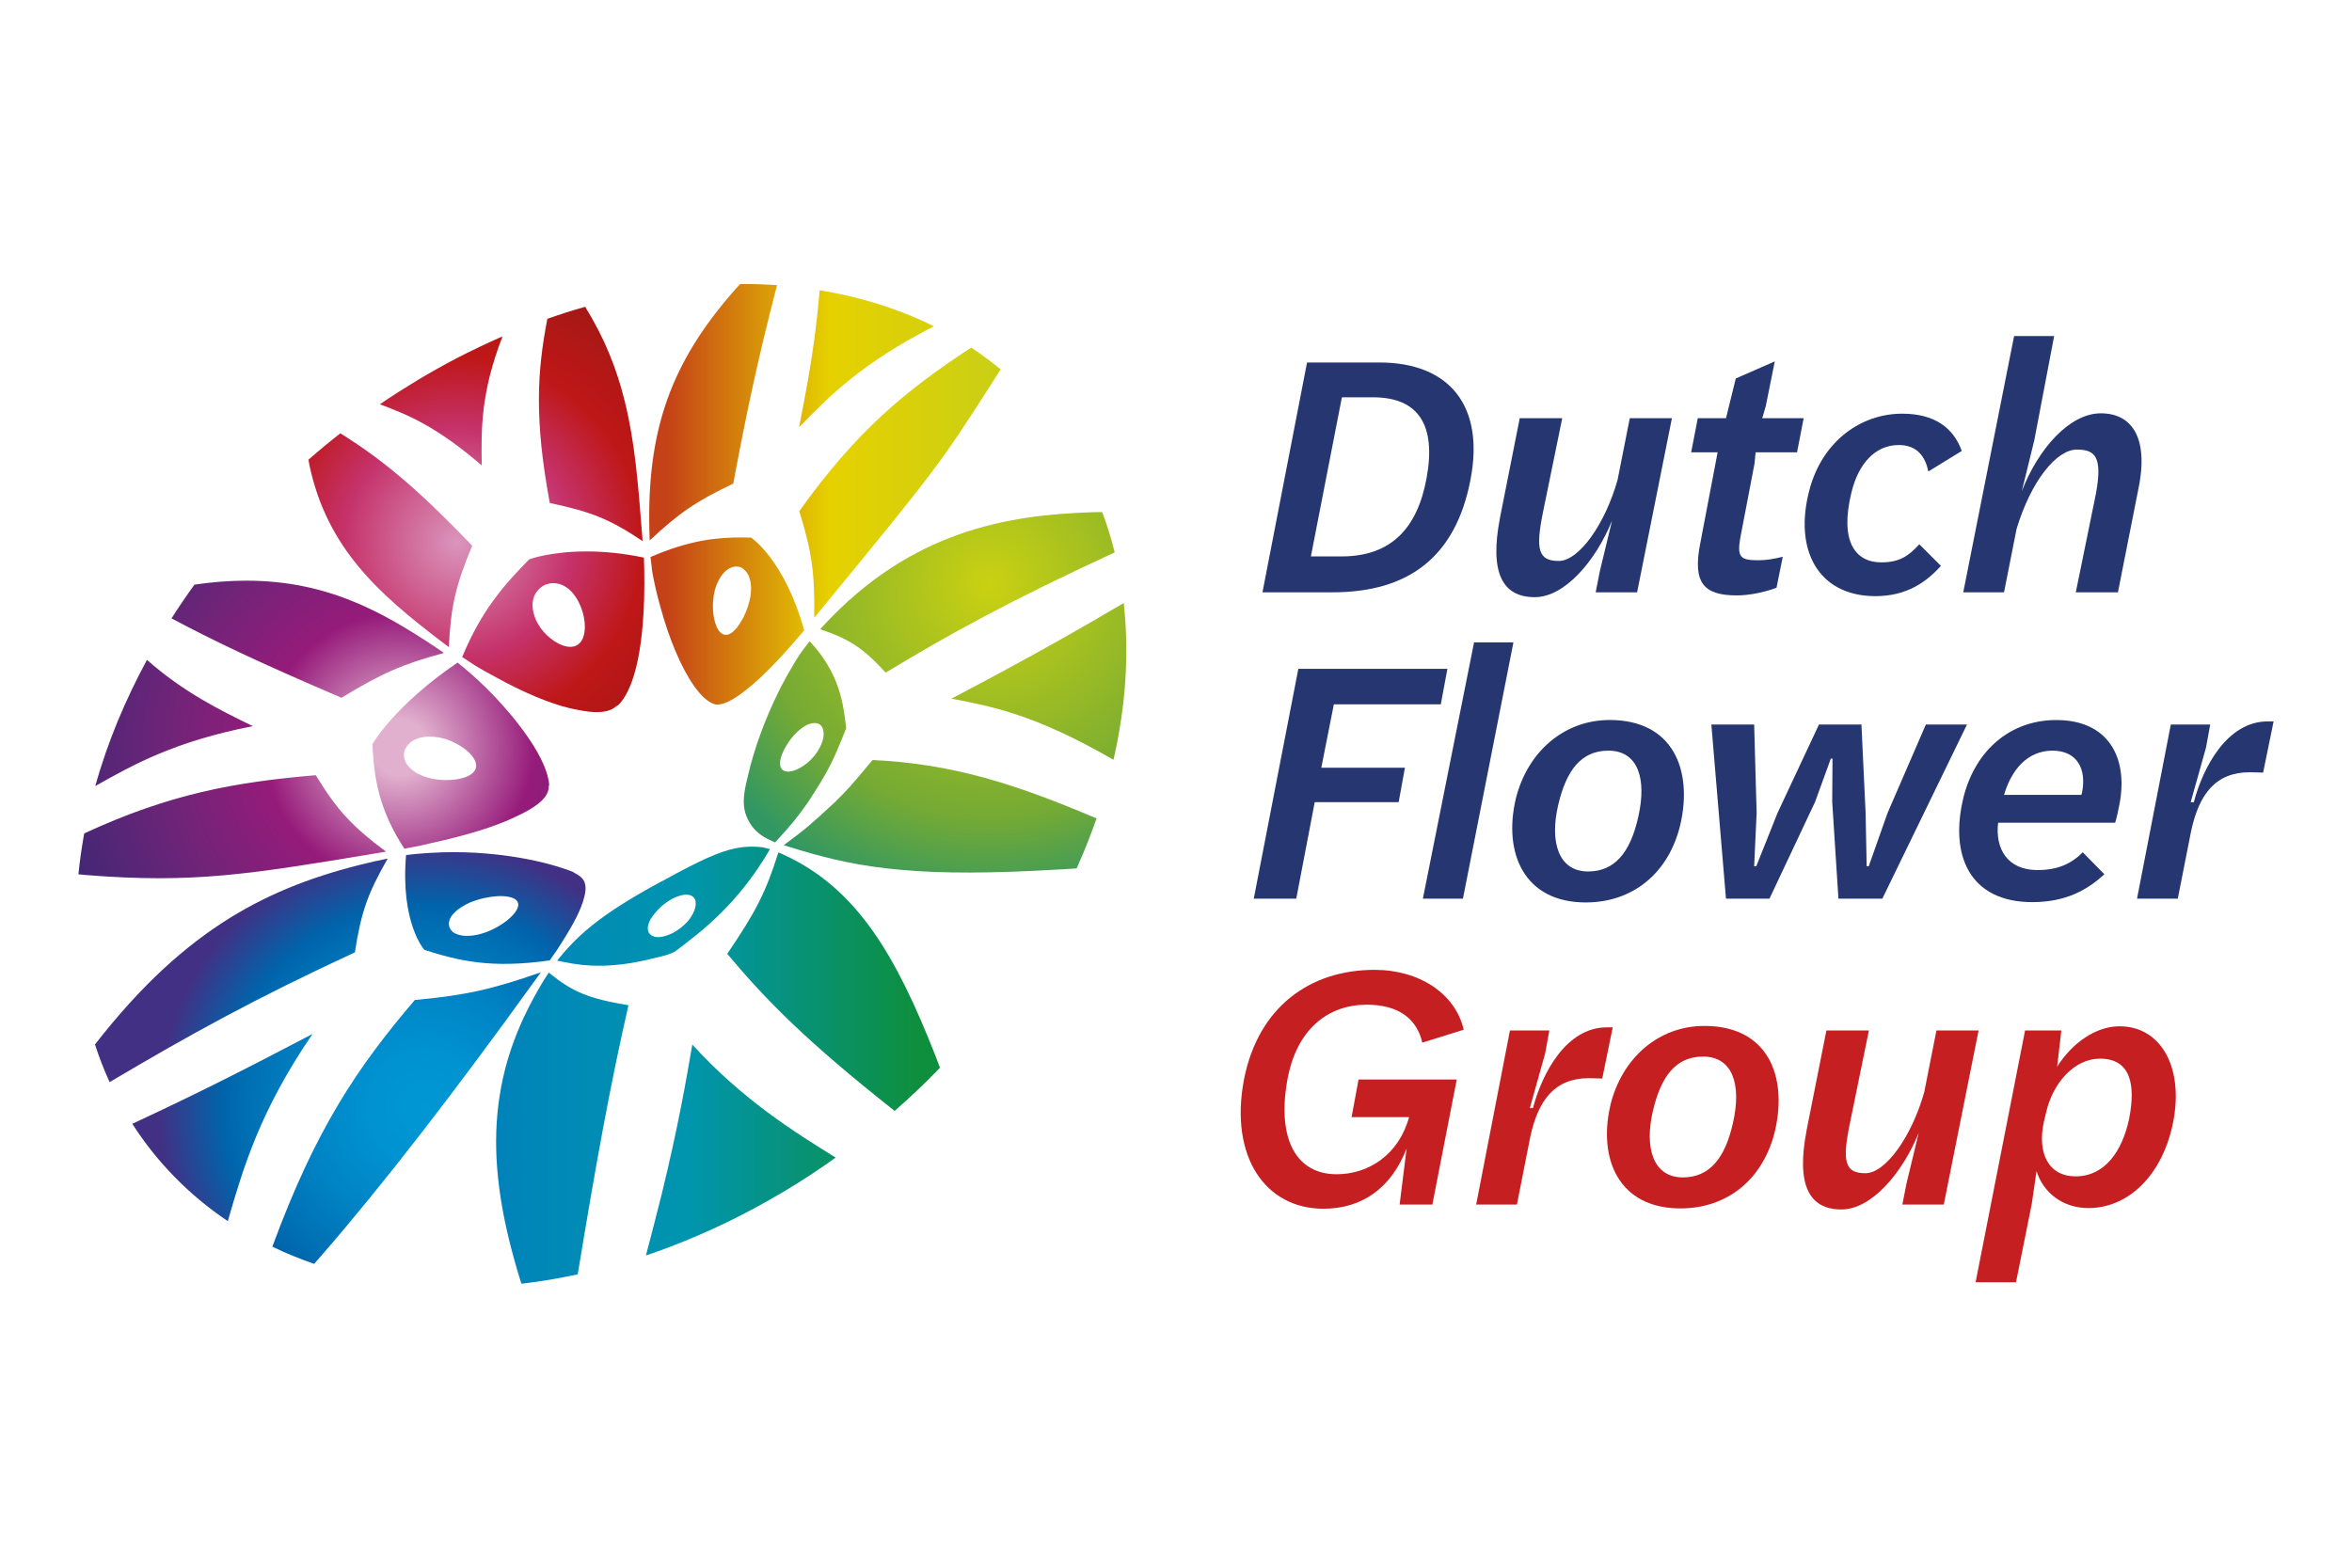
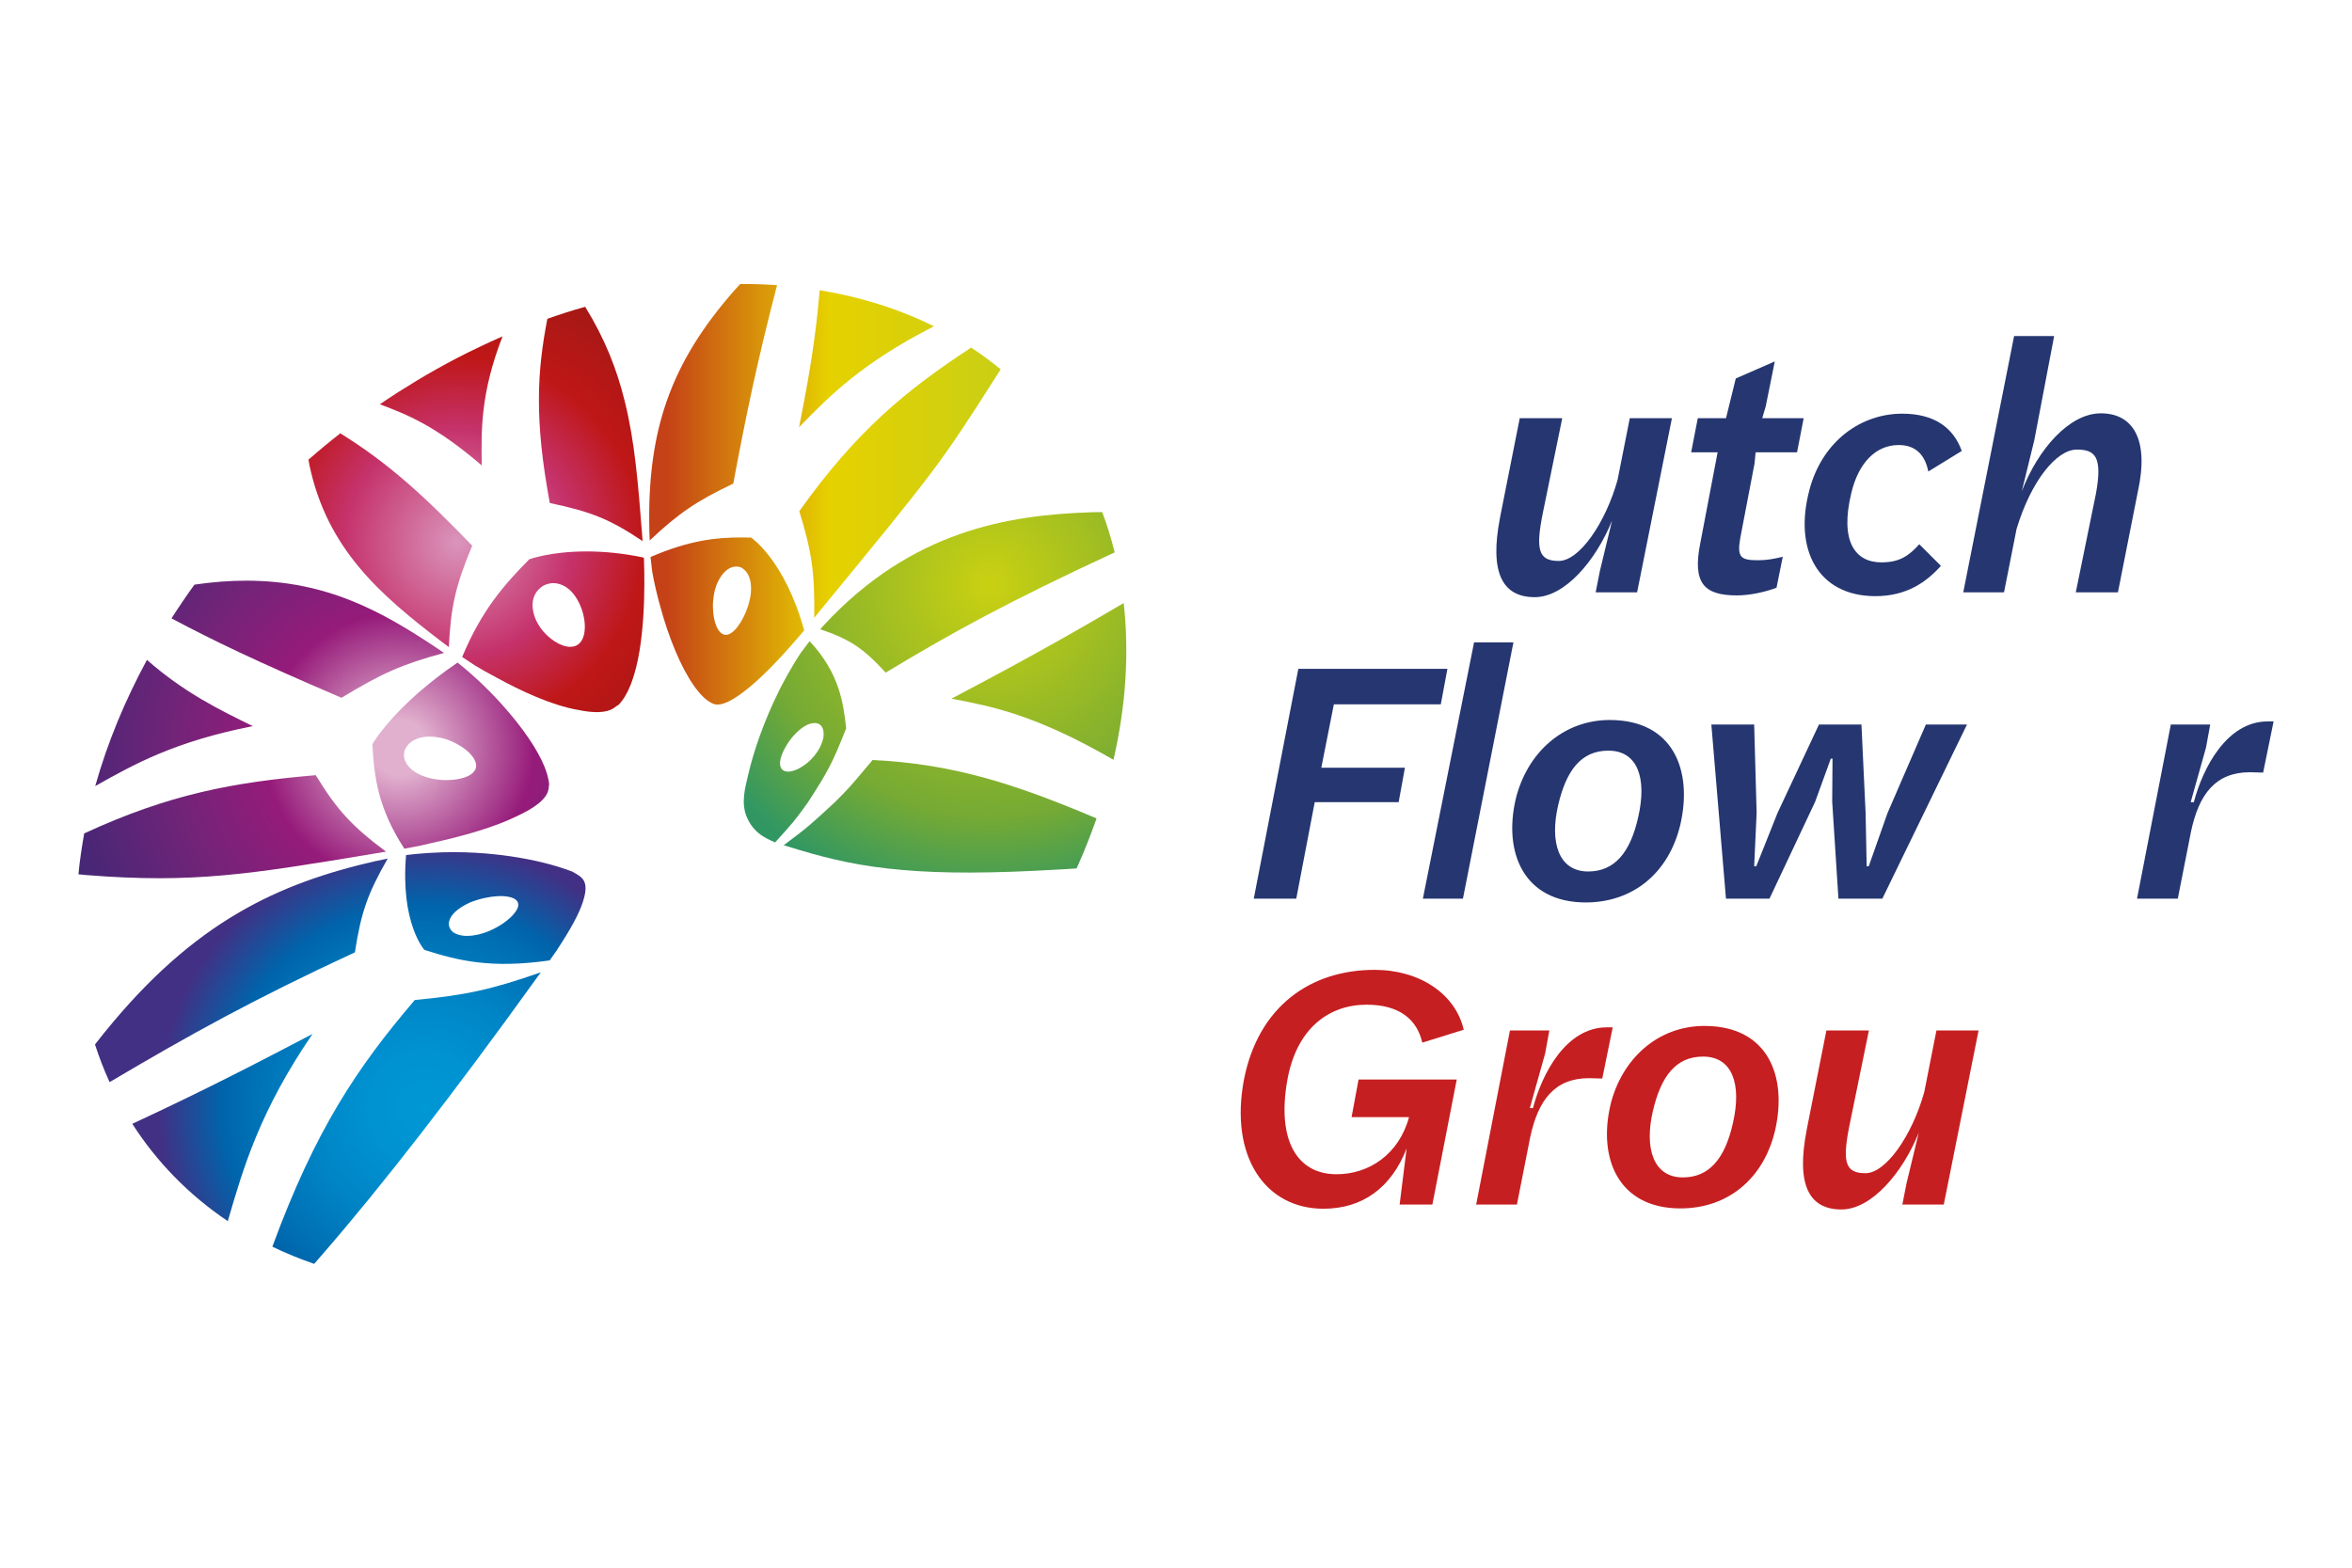
<svg xmlns="http://www.w3.org/2000/svg" id="DFG" width="600px" height="400px" viewBox="0 0 600 400">
  <defs>
    <style>
      .cls-1 {
        fill: none;
      }

      .cls-2 {
        fill: url(#Naamloos_verloop_27);
      }

      .cls-3 {
        fill: url(#Naamloos_verloop_29);
      }

      .cls-4 {
        fill: url(#Naamloos_verloop_28);
      }

      .cls-5 {
        fill: url(#Naamloos_verloop_24);
      }

      .cls-6 {
        fill: url(#Naamloos_verloop_25);
      }

      .cls-7 {
        fill: url(#Naamloos_verloop_26);
      }

      .cls-8 {
        fill: #253670;
      }

      .cls-9 {
        clip-path: url(#clippath-1);
      }

      .cls-10 {
        clip-path: url(#clippath-3);
      }

      .cls-11 {
        clip-path: url(#clippath-4);
      }

      .cls-12 {
        clip-path: url(#clippath-2);
      }

      .cls-13 {
        clip-path: url(#clippath-5);
      }

      .cls-14 {
        fill: #c61f21;
      }

      .cls-15 {
        clip-path: url(#clippath);
      }
    </style>
    <clipPath id="clippath">
      <path class="cls-1" d="M181.87,155.09c0-.13,0-.28,0-.4,0-.21,0-.41,0-.61.01-.22.02-.43.04-.64,0-.16.02-.32.05-.48.02-.27.06-.52.09-.78.02-.12.04-.24.05-.36.07-.38.15-.76.24-1.13.08-.32.17-.62.26-.91.05-.13.09-.25.13-.36.05-.15.11-.29.17-.43.12-.3.25-.59.4-.86l.08-.15c.09-.17.19-.35.29-.51.04-.06.07-.12.11-.18.12-.2.24-.37.38-.55.12-.15.24-.32.37-.46l.1-.11c.17-.18.34-.34.5-.49l.02-.02c.55-.48,1.13-.79,1.72-.97.63-.18,1.31-.18,2.01.03.1.04.21.08.3.14.73.44,1.26,1.02,1.64,1.72.58,1.12,1.03,2.88.62,5.56-.02.09-.04.18-.05.27-.05.31-.13.64-.21.97-.95,3.93-3.32,7.76-5.29,8.47-.24.09-.48.13-.7.13-1.99,0-3.23-3.21-3.31-6.87M165.95,142.13l.44,3.78c.49,2.75,1.19,5.81,2.07,8.93,2.13,7.84,5.22,15.4,8.56,20.13l.05.08c.15.21.31.42.46.62,1.46,1.94,2.96,3.33,4.47,3.92,2.02.78,5.26-1.04,8.75-3.89,3.18-2.55,7.45-6.71,13.19-13.44.44-.49.84-.98,1.21-1.41-4.93-17.89-13.47-23.65-13.55-23.69-.79-.02-1.58-.03-2.37-.03-6.57,0-13.25.69-23.28,4.99M203.9,130.42c3.23,10.48,3.98,15.82,3.81,27.22.56-.7,1.11-1.37,1.66-2.04,29.55-35.98,30.34-36.95,44.7-59.47.39-.61.8-1.24,1.21-1.89h0c-.61-.5-1.22-.99-1.84-1.47-.62-.48-1.24-.95-1.88-1.42-.62-.46-1.25-.91-1.89-1.36-.65-.44-1.29-.88-1.93-1.3-16.8,11.01-29.34,21.37-43.83,41.74M203.84,109c7.82-8.01,15.9-16.28,34.41-25.75-2.29-1.13-4.62-2.18-7.01-3.12-2.35-.94-4.76-1.8-7.2-2.56-2.44-.76-4.9-1.43-7.39-2.02-2.48-.58-4.99-1.08-7.54-1.5-.7,7.57-1.48,16.14-5.27,34.96M187.35,74.08c-16.21,18.47-22.3,35.64-21.7,61.22.02.78.06,1.81.08,2.6,7.51-7.03,11.89-10.01,21.33-14.51,3.15-16.89,6.12-31.25,11.17-50.63-.78-.06-1.55-.1-2.34-.14-.77-.04-1.56-.07-2.33-.1-.78-.02-1.57-.04-2.35-.05-.79-.02-1.57-.02-2.36-.02l-1.5,1.62Z" />
    </clipPath>
    <linearGradient id="Naamloos_verloop_24" data-name="Naamloos verloop 24" x1="-3758.17" y1="1934.49" x2="-3757.56" y2="1934.49" gradientTransform="translate(546009.06 -280841.56) scale(145.24)" gradientUnits="userSpaceOnUse">
      <stop offset="0" stop-color="#c54117" />
      <stop offset=".47" stop-color="#e6d100" />
      <stop offset="1" stop-color="#c7cf17" />
    </linearGradient>
    <clipPath id="clippath-1">
      <path class="cls-1" d="M137.89,160.19c-.21-.29-.41-.59-.6-.91-.18-.31-.33-.61-.48-.91-.78-1.67-1.33-3.95-.64-5.98v-.02c.09-.22.17-.43.28-.65.38-.72.92-1.4,1.7-1.98.29-.21.59-.38.91-.52.7-.27,1.39-.41,2.03-.44.5,0,1.01.06,1.51.21,1.02.27,1.86.79,2.58,1.39,3.27,2.86,4.83,8.88,3.59,12.24-.63,1.71-1.85,2.42-3.29,2.42h0c-2.48,0-5.62-2.1-7.61-4.84M135.01,142.71c-6.38,6.49-12.07,12.84-17.11,24.92l3.19,2.12c1.73,1.05,3.65,2.13,5.69,3.2,5.95,3.27,13.93,7.03,20.75,8.2,3.83.79,7.06.81,9-.44.27-.17.52-.36.76-.56.15-.09.3-.16.45-.26,1.24-1.23,2.26-2.98,3.09-5.05.05-.14.1-.3.17-.43.05-.13.09-.25.14-.37,3.51-9.43,3.37-24.95,3.14-31.2,0-.2-.02-.4-.02-.56-5.56-1.18-10.49-1.58-14.64-1.58-9.16,0-14.56,1.98-14.61,2.01M84.75,112.2c-.68.54-1.37,1.1-2.05,1.67-.67.57-1.35,1.12-2.02,1.7-.66.56-1.33,1.14-1.99,1.72l.27,1.5c4.53,21.22,17.85,32.83,33.49,44.77.61.47,1.44,1.08,2.05,1.55.49-10.32,1.71-15.64,5.96-25.88-11.88-12.32-21.2-20.97-33.65-28.67-.7.54-1.39,1.1-2.07,1.65M125.26,87.14c-.98.45-1.96.9-2.95,1.38-.98.46-1.96.95-2.95,1.43-.98.49-1.97.99-2.95,1.5-1.7.89-3.39,1.8-5.05,2.74-1.67.93-3.31,1.88-4.93,2.86-1.62.98-3.23,1.98-4.82,2.99-1.59,1.02-3.15,2.05-4.71,3.11,6.91,2.63,14.05,5.34,26,15.61-.15-9.07-.32-18.45,5.3-32.93-.99.42-1.97.86-2.95,1.31M146.87,78.97c-.81.24-1.6.49-2.42.75-.79.26-1.6.52-2.4.79-.81.27-1.61.55-2.42.83-2.61,13.55-3.34,25.59.62,47,10.7,2.26,15.34,4.16,23.68,9.72l-.2-2.57c-.95-12.08-1.78-22.75-4.34-33.03-2.02-8.26-5.08-16.02-10.11-24.18-.81.23-1.61.46-2.42.7" />
    </clipPath>
    <radialGradient id="Naamloos_verloop_25" data-name="Naamloos verloop 25" cx="-3774.92" cy="1953.16" fx="-3774.92" fy="1953.16" r=".55" gradientTransform="translate(605796.02 -313259.49) scale(160.45)" gradientUnits="userSpaceOnUse">
      <stop offset="0" stop-color="#da95bc" />
      <stop offset=".33" stop-color="#c5326b" />
      <stop offset=".54" stop-color="#bf1717" />
      <stop offset="1" stop-color="#8c1913" />
    </radialGradient>
    <clipPath id="clippath-2">
      <path class="cls-1" d="M21.48,212.64c-.15.87-.3,1.73-.44,2.59-.15.87-.29,1.74-.4,2.62-.12.86-.24,1.74-.35,2.61-.1.87-.19,1.75-.28,2.62l1.98.19c27.35,2.2,41.84-.22,73.58-5.49.87-.15,2.03-.34,2.9-.48-8.75-6.56-12.44-10.57-17.92-19.51-20.94,1.8-37.31,4.8-59.06,14.85M113.72,199.04c-.18,0-.36,0-.54,0-.22-.02-.44-.02-.64-.05-.22,0-.44-.03-.64-.06-.18-.01-.37-.04-.55-.07-.41-.05-.82-.11-1.21-.2-.41-.09-.78-.19-1.14-.29-.08-.02-.15-.04-.23-.07-.33-.1-.65-.22-.95-.34-.08-.03-.16-.07-.24-.1-2.43-1.01-3.9-2.56-4.38-4.13-.17-.64-.19-1.33-.04-2.09l.02-.07c.33-.82.81-1.5,1.4-2.03.18-.15.37-.3.59-.44,1.48-.95,4.19-1.79,8.62-.49.17.05.35.11.54.18,2.93,1.14,5.27,2.82,6.4,4.51.18.28.34.56.46.84.22.52.3.99.27,1.43v.02c-.18,1.7-2.12,2.77-4.66,3.2-.08.01-.16.03-.25.05-.15.02-.31.03-.47.06-.19.02-.4.05-.61.07-.18,0-.35.02-.52.03-.19,0-.39.02-.58.02-.11,0-.22,0-.32,0s-.21,0-.31,0M94.99,189.9c.48,8.45,1.44,16.29,8.16,26.64l4.14-.79c.7-.15,1.4-.32,2.11-.49,9.76-2.12,17.21-4.44,22.32-6.95,4.54-2.07,7.69-4.36,8.18-6.81.06-.27.09-.56.1-.86.03-.15.07-.29.09-.43-.04-.76-.22-1.59-.47-2.49-.04-.17-.1-.33-.15-.5h0c-1.28-4.18-4.71-9.52-9.13-14.82-.05-.07-.11-.13-.17-.19-.19-.23-.37-.44-.55-.65-3.74-4.4-8.21-8.79-12.9-12.5-16.23,11.06-21.71,20.78-21.73,20.85M33.54,176.13c-1.26,2.63-2.44,5.28-3.54,7.95-1.11,2.69-2.14,5.42-3.09,8.15-.96,2.77-1.83,5.54-2.62,8.34,9.92-5.57,20.18-11.35,40.21-15.3-8.22-4-17.53-8.54-27.01-16.9-1.39,2.56-2.7,5.14-3.95,7.76M49.61,149.16c-.52.71-1.01,1.41-1.51,2.12-.51.71-.99,1.43-1.48,2.15-.49.72-.97,1.44-1.45,2.16-.48.72-.95,1.46-1.42,2.19,10.76,5.7,20.85,10.6,43.37,20.26,10.38-6.3,15.51-8.55,26.14-11.44l-2.14-1.46c-13.56-8.99-27.59-16.98-48.3-16.98-4.12,0-8.51.32-13.21,1.01" />
    </clipPath>
    <radialGradient id="Naamloos_verloop_26" data-name="Naamloos verloop 26" cx="-3797.76" cy="1917.45" fx="-3797.76" fy="1917.45" r=".55" gradientTransform="translate(-696296.28 351800.47) rotate(180) scale(183.37)" gradientUnits="userSpaceOnUse">
      <stop offset="0" stop-color="#e1b0ce" />
      <stop offset=".07" stop-color="#e1b0ce" />
      <stop offset=".34" stop-color="#961b7a" />
      <stop offset=".58" stop-color="#702478" />
      <stop offset="1" stop-color="#302875" />
    </radialGradient>
    <clipPath id="clippath-3">
      <path class="cls-1" d="M33.75,286.74c1.55,2.42,3.21,4.75,4.99,6.99,1.8,2.26,3.71,4.43,5.73,6.5,2.04,2.09,4.19,4.08,6.46,5.97,2.28,1.9,4.68,3.7,7.18,5.38,4.01-13.8,8.17-28.07,21.61-47.76-13.3,6.96-27.06,14.15-45.97,22.92M105.82,255.15c-14.68,17.2-25.34,33.01-36.34,62.94.84.41,1.71.81,2.57,1.2.87.39,1.76.77,2.64,1.13.89.37,1.8.72,2.7,1.06.91.34,1.82.67,2.75,1l2.29-2.63q22.73-26.21,54.13-69.82c.42-.58.98-1.36,1.41-1.94-12.62,4.4-19.23,5.85-32.16,7.06M96.01,219.66c-24.96,5.69-46.4,15.42-69.31,43.73-.07.08-.13.15-.2.23-.75.94-1.51,1.9-2.27,2.88.26.82.54,1.64.83,2.45.29.82.6,1.62.9,2.42.31.8.63,1.59.96,2.38.34.79.69,1.59,1.04,2.36,20.33-12.04,37.08-21.33,62.57-33.11,1.59-10.24,3.23-14.94,8.37-23.93l-2.89.61ZM118.87,238.8c-.07,0-.15-.01-.23-.02-.17,0-.34-.02-.49-.04-.92-.11-1.78-.38-2.54-.85l-.08-.07c-.74-.67-1.06-1.43-1.05-2.21.02-.16.03-.31.08-.47.4-1.78,2.2-3.42,5.34-4.87,2.37-.95,4.87-1.49,7.02-1.61h.1c.23-.02.45-.02.67-.02s.41,0,.61.01h.06c.92.05,1.74.21,2.4.45.06.03.13.06.19.09.1.04.19.09.29.14.88.53,1.24,1.33.76,2.44-.12.28-.3.62-.57.97-.09.13-.21.28-.32.41-.06.07-.13.15-.2.24-.08.1-.19.2-.29.31-.14.15-.28.29-.45.44-.08.08-.17.16-.26.23-.21.2-.45.39-.67.57-.06.03-.11.07-.15.11-.3.23-.63.46-.96.69h0c-.36.24-.71.46-1.09.68-.37.21-.73.41-1.1.59-.14.07-.28.13-.41.2-.24.11-.46.21-.7.31-.22.09-.42.17-.63.25-.24.09-.47.17-.7.25-.16.06-.32.11-.49.15-.28.08-.56.16-.84.24l-.11.03c-.38.09-.75.15-1.11.2l-.03.02c-.61.09-1.21.13-1.77.13-.09,0-.19,0-.28,0M109.83,217.61c-.11.01-.22.01-.33.02-.56.03-1.12.07-1.68.12-.27.02-.56.05-.83.07-.42.04-.83.07-1.24.11-.71.08-1.44.16-2.16.24-1.47,17.36,4.62,24.15,4.68,24.2,8.59,2.74,16.93,4.83,31.96,2.68l1.8-2.57c.43-.66.83-1.29,1.21-1.89,3.34-5.19,5.04-8.77,5.7-11.31,1.24-4.3-.43-5.37-1.8-6.23-.11-.07-.25-.15-.41-.23-.22-.14-.45-.27-.67-.4-.03-.01-1.04-.42-2.85-1-3.45-1.14-8.79-2.45-15.4-3.26-.11,0-.22-.02-.33-.03-.37-.05-.75-.09-1.13-.13-3.23-.35-6.79-.57-10.63-.57-1.89,0-3.85.05-5.86.18" />
    </clipPath>
    <radialGradient id="Naamloos_verloop_27" data-name="Naamloos verloop 27" cx="-3804.17" cy="1950.31" fx="-3804.17" fy="1950.31" r=".55" gradientTransform="translate(-242150.46 -472219.14) rotate(-90) scale(124.21)" gradientUnits="userSpaceOnUse">
      <stop offset="0" stop-color="#0097d5" />
      <stop offset=".21" stop-color="#0092d1" />
      <stop offset=".43" stop-color="#0085c6" />
      <stop offset=".66" stop-color="#0070b4" />
      <stop offset=".76" stop-color="#0064ab" />
      <stop offset="1" stop-color="#423084" />
    </radialGradient>
    <clipPath id="clippath-4">
      <path class="cls-1" d="M212.77,204.87c-5.72,5.3-6.75,6.26-12.84,10.79l1.46.44c.84.27,1.67.52,2.51.77,7.94,2.37,15.6,4.18,26.14,5.09,10.33.93,22.87.92,40.54-.13h.14c1.28-.08,2.59-.17,3.92-.25.17-.38.34-.77.52-1.15.16-.38.33-.77.49-1.15.17-.39.33-.77.5-1.15.16-.38.32-.77.48-1.15.27-.69.56-1.36.82-2.04.27-.68.54-1.37.79-2.04.27-.68.52-1.36.76-2.05.25-.67.5-1.35.73-2.03-20.57-8.71-36.51-13.94-57.14-14.89-5.95,7.1-6.07,7.23-9.8,10.94M200.87,196.87c-.08,0-.14-.02-.21-.03-.12,0-.25-.03-.37-.07-.07-.02-.12-.04-.19-.06-.1-.04-.19-.08-.28-.14-.06-.04-.11-.07-.17-.11-.07-.06-.14-.13-.19-.2-.28-.33-.45-.79-.47-1.34v-.02c0-.15,0-.32,0-.49.11-1.06.59-2.36,1.32-3.67l.06-.1c.12-.22.25-.44.39-.65.06-.09.1-.17.16-.26.11-.18.24-.37.37-.55.08-.12.16-.23.25-.34.11-.15.22-.3.33-.45.13-.15.26-.3.38-.45.09-.1.18-.21.27-.3.18-.19.36-.39.54-.57l.14-.14c.22-.22.46-.44.69-.64l.04-.03c.25-.2.49-.4.74-.58h.01c.26-.19.5-.34.75-.49.17-.09.32-.17.48-.24,1.13-.52,2.34-.66,3.17-.12l.04.03c.09.07.19.14.27.23h0c.56.57.85,1.56.66,3.12-.79,3.57-3.51,6.42-6.08,7.78-.07.04-.14.07-.19.11-.78.39-1.53.64-2.2.74l-.11.02c-.15.02-.3.03-.44.03-.06,0-.13,0-.19,0M206.47,163.68l-2.14,2.83c-.32.48-.64.96-.95,1.46-.27.41-.52.83-.77,1.24-.05.07-.08.14-.11.2-1.17,1.91-2.22,3.82-3.21,5.72-.06.13-.12.26-.2.39-.11.24-.23.49-.36.73-3.75,7.54-6.43,15.24-7.82,21.24-.61,2.43-.89,3.95-.92,4.16-.24,1.71-.45,3.32.05,5.41l.05.27c1.59,5.01,5.09,6.52,7.65,7.61,4.66-5.15,4.95-5.47,8.32-10.15,5.23-8.05,6.33-10.18,9.8-18.97-.71-6.2-1.59-13.92-9.31-22.21-.06.06-.07.06-.07.07M242.7,178.26c10.53,2.02,21.42,4.1,41.35,15.6.8-3.48,1.45-6.95,1.96-10.39.51-3.41.87-6.8,1.08-10.16.21-3.33.28-6.63.2-9.88-.06-3.23-.28-6.42-.63-9.56-10.19,5.97-21.74,12.73-43.96,24.4M278.31,130.71c-21.12.7-45.72,4.66-68.08,28.74-.33.37-.42.47-.5.55-.33.37-.42.46-.5.55,7.56,2.55,10.99,4.83,16.71,11.07,16.41-9.91,31.22-18.1,58.42-30.68-.22-.88-.45-1.75-.69-2.62-.23-.87-.49-1.74-.76-2.6-.27-.85-.55-1.7-.83-2.55-.29-.84-.59-1.67-.91-2.51l-2.85.03Z" />
    </clipPath>
    <radialGradient id="Naamloos_verloop_28" data-name="Naamloos verloop 28" cx="-3786.76" cy="1906.19" fx="-3786.76" fy="1906.19" r=".55" gradientTransform="translate(-576304.28 290417.61) rotate(-180) scale(152.26)" gradientUnits="userSpaceOnUse">
      <stop offset="0" stop-color="#cad111" />
      <stop offset=".71" stop-color="#75aa34" />
      <stop offset="1" stop-color="#309763" />
    </radialGradient>
    <clipPath id="clippath-5">
-       <path class="cls-1" d="M168.74,304.94c-1.17,4.62-2.73,10.78-3.96,15.39.53-.17,1.06-.36,1.59-.54.53-.18,1.06-.37,1.59-.56.54-.19,1.06-.39,1.59-.58.53-.2,1.05-.39,1.59-.6,1.2-.46,2.4-.93,3.6-1.42,1.19-.49,2.39-.99,3.59-1.51,1.21-.53,2.4-1.06,3.6-1.6,1.2-.54,2.4-1.13,3.6-1.7,2.43-1.17,4.83-2.41,7.2-3.69,2.37-1.28,4.71-2.61,7.03-3.98,2.31-1.37,4.58-2.79,6.82-4.26,2.24-1.47,4.44-2.97,6.6-4.52-10.58-6.58-23.75-14.78-36.57-28.85-1.66,9.63-3.52,20.54-7.86,38.41M138.74,250.09c-1.85,3.04-3.49,6.06-4.92,9.09-.06.11-.1.22-.16.32-.27.61-.56,1.2-.82,1.81-.09.22-.19.45-.29.69-.21.49-.42.98-.62,1.47-.11.29-.22.57-.32.84-.19.46-.36.92-.53,1.38-.11.28-.21.57-.31.86-.17.46-.33.92-.48,1.39-.09.27-.18.54-.26.81-.16.5-.31.98-.46,1.47-.07.24-.14.48-.21.72-.15.53-.3,1.06-.44,1.6-.05.19-.1.38-.14.57-.15.59-.3,1.18-.42,1.77-.03.15-.07.3-.1.44-.14.65-.27,1.29-.4,1.94-.02.1-.04.19-.05.29-.14.71-.25,1.42-.36,2.13l-.02.12c-1.81,11.7-.78,24.21,2.97,38.67l.04.15c.22.85.45,1.72.69,2.58.04.13.06.24.1.36.23.81.47,1.62.7,2.45.06.18.11.34.15.53.31.99.61,2,.93,3,1.18-.14,2.37-.29,3.55-.45,1.19-.17,2.38-.35,3.58-.55,1.19-.2,2.4-.41,3.6-.65,1.21-.23,2.42-.47,3.63-.73,4.73-28.56,8.21-47.96,12.95-68.66-10.27-1.74-14.27-3.38-20.32-8.35l-1.27,1.95ZM165.77,236.32c.03-.12.05-.24.07-.37.01-.09.04-.18.05-.26-.04.21-.08.41-.12.63M165.89,235.7l.03-.12-.03.12ZM185.51,243.35c9.92,11.85,20.08,22.22,42.71,40.1,1.01-.88,2.01-1.77,3.01-2.68.97-.91,1.95-1.81,2.92-2.73.97-.92,1.93-1.84,2.86-2.78.94-.94,1.86-1.88,2.78-2.82h0s-1.14-3.03-1.14-3.03c-9.97-25.33-19.93-42.75-38.73-51.32-.4-.19-.94-.42-1.35-.6-3.17,10.06-5.73,15.14-13.04,25.86M166.27,234.05c3.43-5.07,10.17-7.63,11.14-4.22.02.12.05.28.07.41.02.19,0,.39,0,.59-.14,1.54-1.3,4.66-5.78,7.2-4.11,1.97-5.65.81-6.21-.08.09-.56.18-1.1.28-1.63-.04.2-.08.4-.12.61-.06.33-.11.67-.17,1.01-.07-.12-.12-.24-.15-.38,0-.06-.03-.12-.03-.18-.02-.09-.03-.18-.03-.27v-.16c0-.12,0-.24,0-.35v-.08c.02-.09.03-.17.03-.24.02-.1.05-.19.07-.3.14-.47.35-1.13.86-1.91-.06.31-.14.62-.2.93-.05.19-.07.38-.11.57.1-.53.22-1.03.34-1.53M190.69,216.05c-.05,0-.12,0-.18.02-.37.01-.74.05-1.11.09-.12.01-.24.03-.34.05-.35.04-.7.11-1.06.17-.07,0-.15.02-.22.04-4.3.84-9.32,3.17-18.11,8-.61,1.16-1.19,2.44-1.71,3.85.52-1.41,1.09-2.7,1.71-3.85l-1.27.67c-16.38,8.82-21.59,14.28-26.28,20.01,4.75,1.02,11.26,2.4,22.47-.08,2.27-.61,5.46-1.09,7.55-2.19,7.16-5.41,16.08-12.13,24.3-26.18l-1.92-.47c-.96-.1-1.87-.16-2.78-.16-.35,0-.7,0-1.04.03" />
-     </clipPath>
+       </clipPath>
    <linearGradient id="Naamloos_verloop_29" data-name="Naamloos verloop 29" x1="-3762.79" y1="1933.06" x2="-3762.17" y2="1933.06" gradientTransform="translate(690213.2 -354246.94) scale(183.4)" gradientUnits="userSpaceOnUse">
      <stop offset="0" stop-color="#0080bb" />
      <stop offset=".48" stop-color="#0095af" />
      <stop offset="1" stop-color="#0e8f3e" />
    </linearGradient>
  </defs>
  <g>
-     <path class="cls-8" d="M333.43,92.49h18.48c17.77,0,26.92,11.02,23.19,30.03-3.82,19.72-15.9,28.61-35.18,28.61h-17.86l11.37-58.64ZM342.23,141.97c12.44,0,19.28-6.93,21.68-19.9,2.49-13.42-1.87-20.7-13.68-20.7h-7.91l-7.91,40.6h7.82Z" />
    <path class="cls-8" d="M382.63,132.2l5.06-25.5h10.84l-4.89,23.9c-1.96,9.59-1.24,12.53,4,12.53s11.9-9.6,15.01-20.7l3.11-15.72h10.75l-8.88,44.42h-10.57l1.07-5.42,3.11-12.88c-4.18,10.31-12.08,19.54-19.72,19.54-8.35,0-11.55-6.4-8.88-20.17" />
    <path class="cls-8" d="M433.73,138.69l4.44-23.28h-6.75l1.69-8.71h7.2l2.49-10.13,9.95-4.35-2.31,11.46-.89,3.02h10.57l-1.69,8.71h-10.57l-.27,2.84-3.64,19.01c-.89,5.06.18,5.69,4.62,5.69,2.13,0,4-.35,6.22-.89l-1.6,7.91c-2.84,1.07-6.75,1.95-10.13,1.95-8.53,0-11.28-3.29-9.33-13.24" />
    <path class="cls-8" d="M461.63,124.83c3.38-12.44,13.24-19.28,23.63-19.28,8.17,0,13.06,3.55,15.19,9.51l-8.53,5.24c-.8-4-3.02-6.75-7.55-6.75-6.04,0-10.31,4.8-12.08,12.17-3.02,12.44.98,17.77,7.64,17.77,4.71,0,7.02-1.69,9.69-4.62l5.51,5.51c-3.64,4.09-8.71,7.73-16.7,7.73-14.66,0-20.97-11.91-16.79-27.28" />
    <path class="cls-8" d="M513.8,85.74h10.22l-5.06,26.56-3.2,13.06c4.09-10.66,12.08-19.9,20.17-19.9s12.44,6.49,9.42,20.08l-5.06,25.59h-10.75l5.15-25.23c1.69-9.33-.18-11.19-4.89-11.19-5.15,0-11.64,7.91-15.37,20.26l-3.2,16.17h-10.4l12.97-65.39Z" />
    <polygon class="cls-8" points="331.21 170.65 369.24 170.65 367.55 179.71 340.27 179.71 337.07 195.88 358.4 195.88 356.8 204.68 335.39 204.68 330.68 229.29 319.84 229.29 331.21 170.65" />
    <polygon class="cls-8" points="376.04 163.9 386.08 163.9 373.2 229.29 362.98 229.29 376.04 163.9" />
    <path class="cls-8" d="M386.66,203.88c2.93-11.9,12.17-20.17,23.99-20.17,16.26,0,21.15,12.88,18.04,26.56-2.93,12.53-12.17,19.99-24.16,19.99-15.81,0-21.06-12.71-17.86-26.39M417.93,208.41c2.22-9.77-.09-16.88-7.64-16.88-7.02,0-10.75,5.15-12.79,13.86-2.22,9.51.09,16.97,7.64,16.97,6.66,0,10.75-4.71,12.79-13.95" />
    <polygon class="cls-8" points="436.57 184.87 447.49 184.87 448.12 207.43 447.49 221.03 448.03 221.03 453.45 207.43 464.02 184.87 474.86 184.87 475.92 207.43 476.19 221.03 476.72 221.03 481.52 207.43 491.29 184.87 501.78 184.87 480.19 229.29 468.99 229.29 467.4 204.59 467.48 193.57 467.04 193.57 463.04 204.59 451.4 229.29 440.3 229.29 436.57 184.87" />
-     <path class="cls-8" d="M500.93,203.26c3.2-12.26,12.26-19.54,23.63-19.54,13.33,0,18.3,9.59,16.17,21.23-.27,1.42-.71,3.64-1.15,4.97h-29.85c-.8,6.57,2.31,12.08,10.04,12.08,5.15,0,8.62-1.6,11.55-4.53l5.51,5.6c-4.53,4.18-10.04,7.11-18.39,7.11-15.99,0-21.23-11.99-17.5-26.92M530.96,202.81l.18-.62c1.16-5.86-1.16-10.66-7.55-10.66s-10.48,4.89-12.35,11.28h19.72Z" />
    <path class="cls-8" d="M553.79,184.87h10.04l-1.07,5.86-3.91,13.95h.8c2.31-8.8,8.44-20.61,18.84-20.61h1.51l-2.67,13.06-3.38-.09c-8.71,0-12.97,5.51-15.01,15.1l-3.38,17.15h-10.4l8.62-44.42Z" />
    <path class="cls-14" d="M317.34,275.45c3.64-18.57,16.88-27.99,33.32-27.99,11.37,0,20.61,6.04,22.74,15.28l-10.57,3.29c-1.33-5.86-5.77-9.68-14.22-9.68-9.5,0-17.95,5.95-20.26,19.54-2.58,15.01,2.49,23.72,12.62,23.72,8.26,0,15.9-5.07,18.48-14.57h-14.66l1.78-9.6h25.05l-6.22,31.9h-8.35l1.78-14.3c-3.91,10.04-11.28,15.37-21.23,15.37-14.84,0-23.99-13.33-20.26-32.96" />
    <path class="cls-14" d="M385.2,262.93h10.04l-1.07,5.86-3.91,13.95h.8c2.31-8.8,8.44-20.61,18.84-20.61h1.51l-2.67,13.06-3.38-.09c-8.71,0-12.97,5.51-15.01,15.1l-3.38,17.15h-10.4l8.62-44.42Z" />
    <path class="cls-14" d="M410.82,281.94c2.93-11.9,12.17-20.17,23.99-20.17,16.26,0,21.15,12.88,18.04,26.57-2.93,12.53-12.17,19.99-24.16,19.99-15.81,0-21.06-12.71-17.86-26.39M442.09,286.47c2.22-9.77-.09-16.88-7.64-16.88-7.02,0-10.75,5.15-12.79,13.86-2.22,9.51.09,16.97,7.64,16.97,6.66,0,10.75-4.71,12.79-13.95" />
    <path class="cls-14" d="M460.86,288.42l5.06-25.5h10.84l-4.89,23.9c-1.96,9.59-1.24,12.53,4,12.53s11.9-9.6,15.01-20.7l3.11-15.72h10.75l-8.88,44.42h-10.57l1.07-5.42,3.11-12.88c-4.18,10.31-12.08,19.55-19.72,19.55-8.35,0-11.55-6.4-8.88-20.17" />
-     <path class="cls-14" d="M516.61,262.93h9.24l-1.07,9.24c3.82-6.04,9.86-10.31,15.9-10.31,10.75,0,16.44,10.75,13.68,24.52-2.67,13.42-11.37,21.86-21.59,21.86-6.66,0-11.55-4-13.24-9.42l-1.24,8.44-4,19.9h-10.31l12.62-64.23ZM543.17,285.31c1.69-8.71.27-15.19-7.46-15.19-6.57,0-12.08,6.22-13.77,13.86l-.53,2.22c-1.78,8,1.15,13.95,8.09,13.95,7.37,0,11.9-6.31,13.68-14.84" />
  </g>
  <g class="cls-15">
    <rect class="cls-5" x="165.06" y="72.46" width="90.22" height="107.9" />
  </g>
  <g class="cls-9">
    <rect class="cls-6" x="56.41" y="69.05" width="130.54" height="122.12" transform="translate(-48.03 184.29) rotate(-64.62)" />
  </g>
  <g class="cls-12">
    <rect class="cls-7" x="9.07" y="125.49" width="141.94" height="122.65" transform="translate(-74.72 55.07) rotate(-26.4)" />
  </g>
  <g class="cls-10">
    <rect class="cls-2" x="5.2" y="189.36" width="163.98" height="161.2" transform="translate(-152.06 117.51) rotate(-39.6)" />
  </g>
  <g class="cls-11">
    <rect class="cls-4" x="176.08" y="113.05" width="124.72" height="127.47" transform="translate(-21.99 319.2) rotate(-65.22)" />
  </g>
  <g class="cls-13">
    <rect class="cls-3" x="125.62" y="216.03" width="114.16" height="111.51" />
  </g>
</svg>